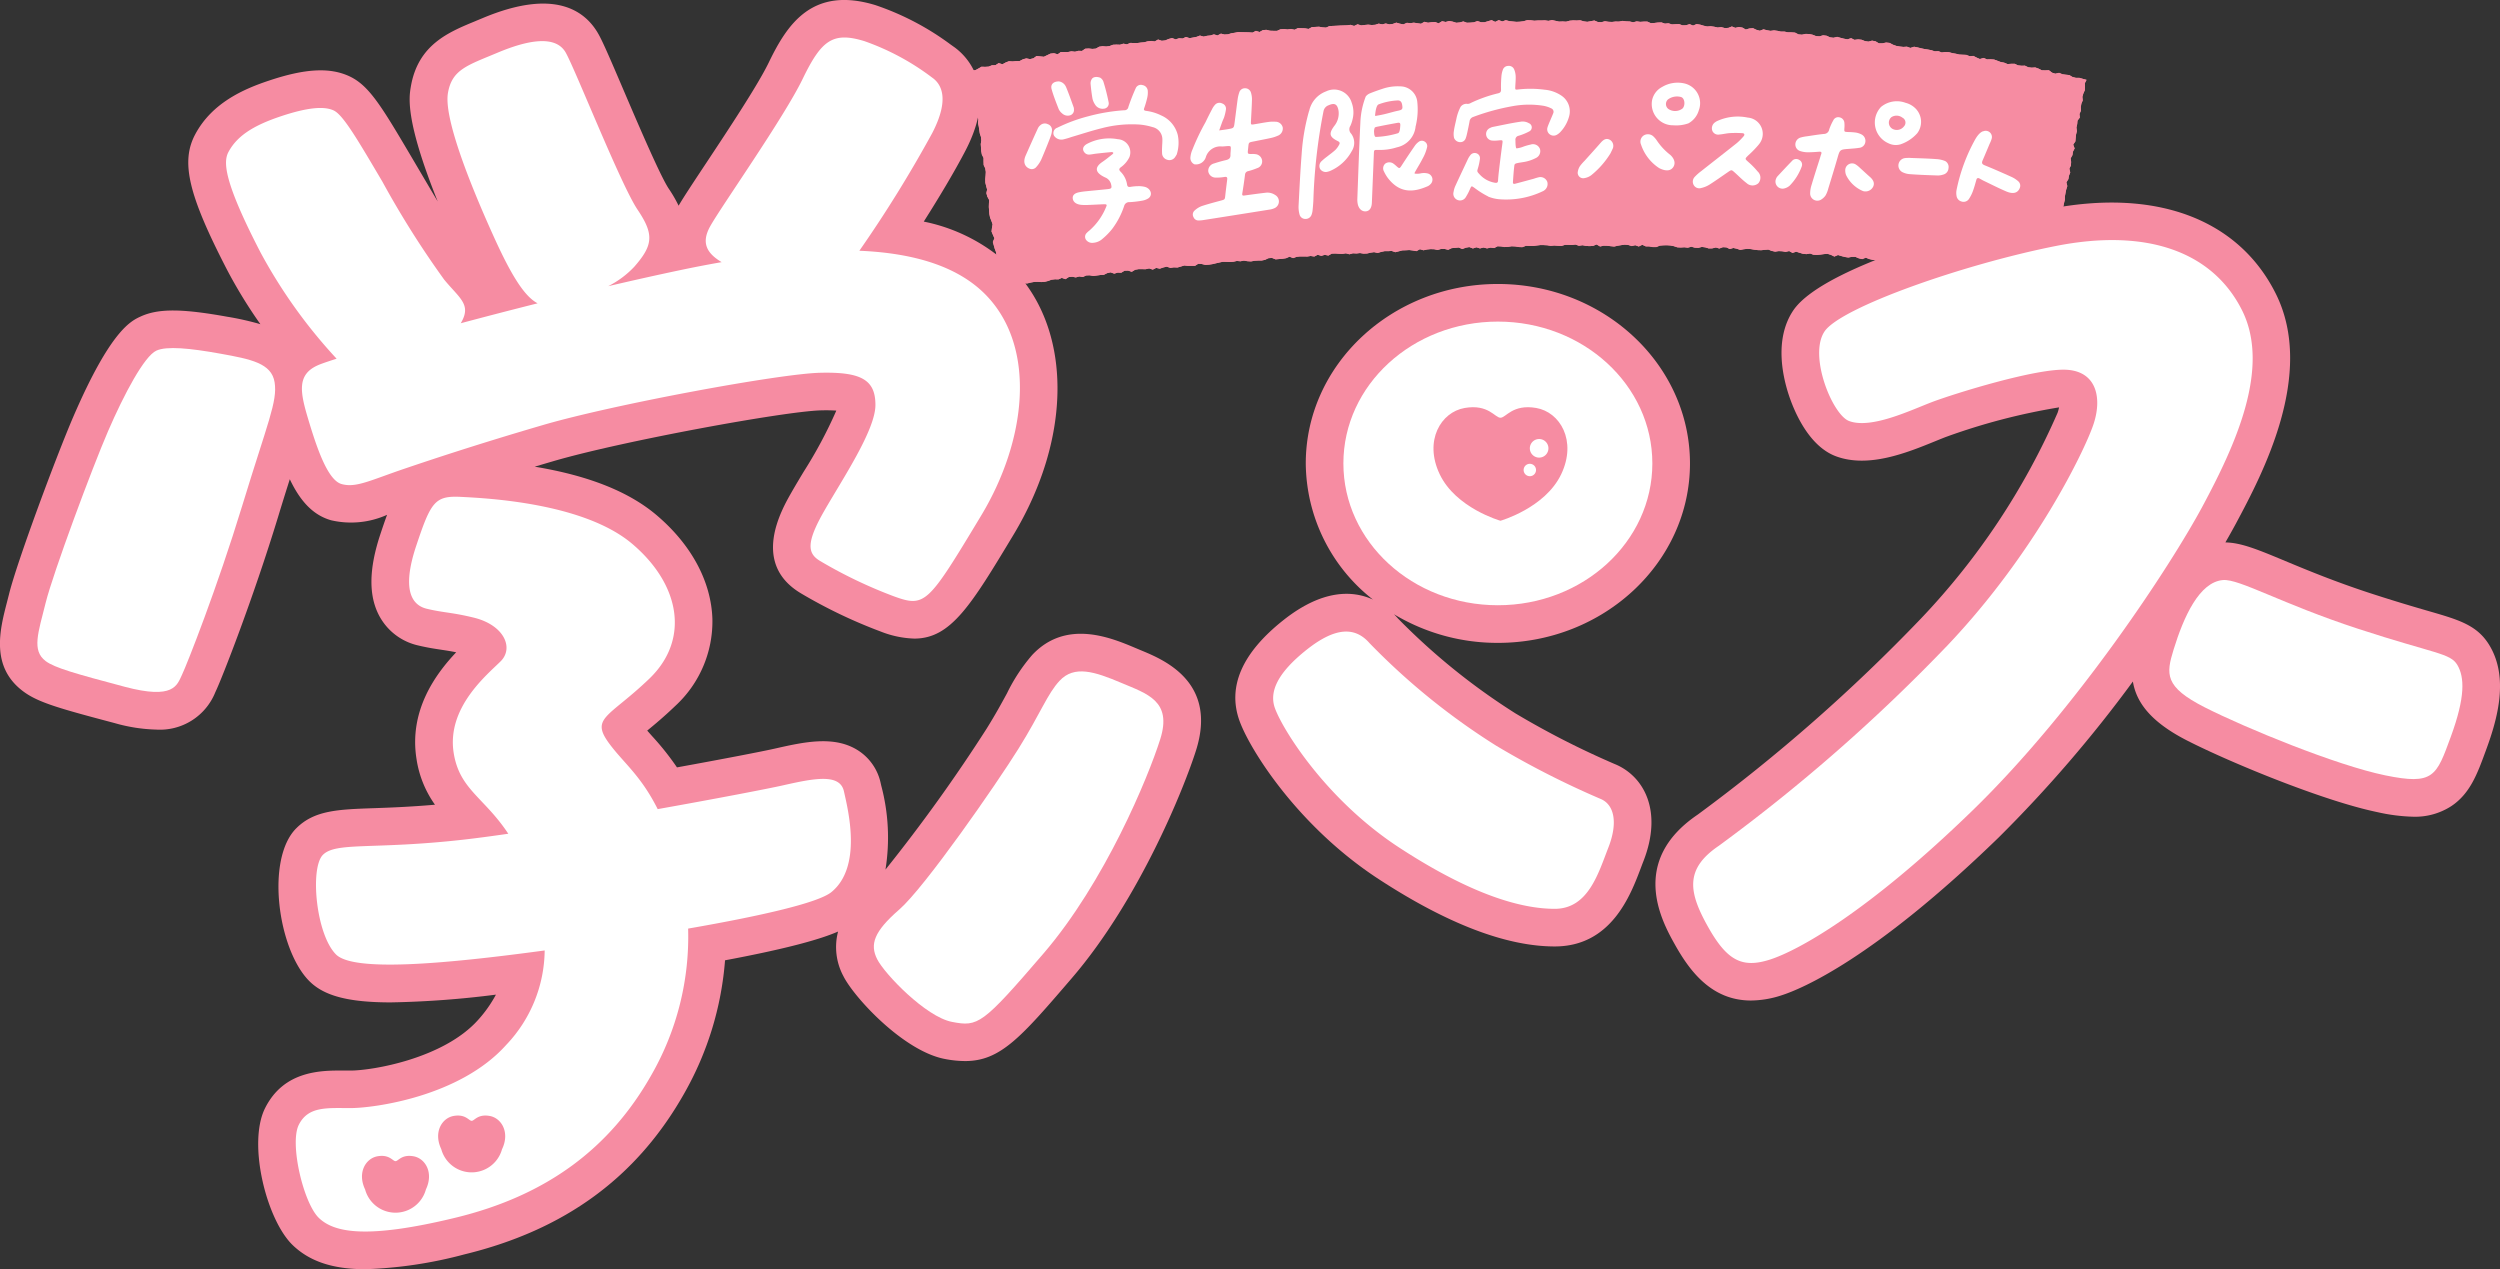
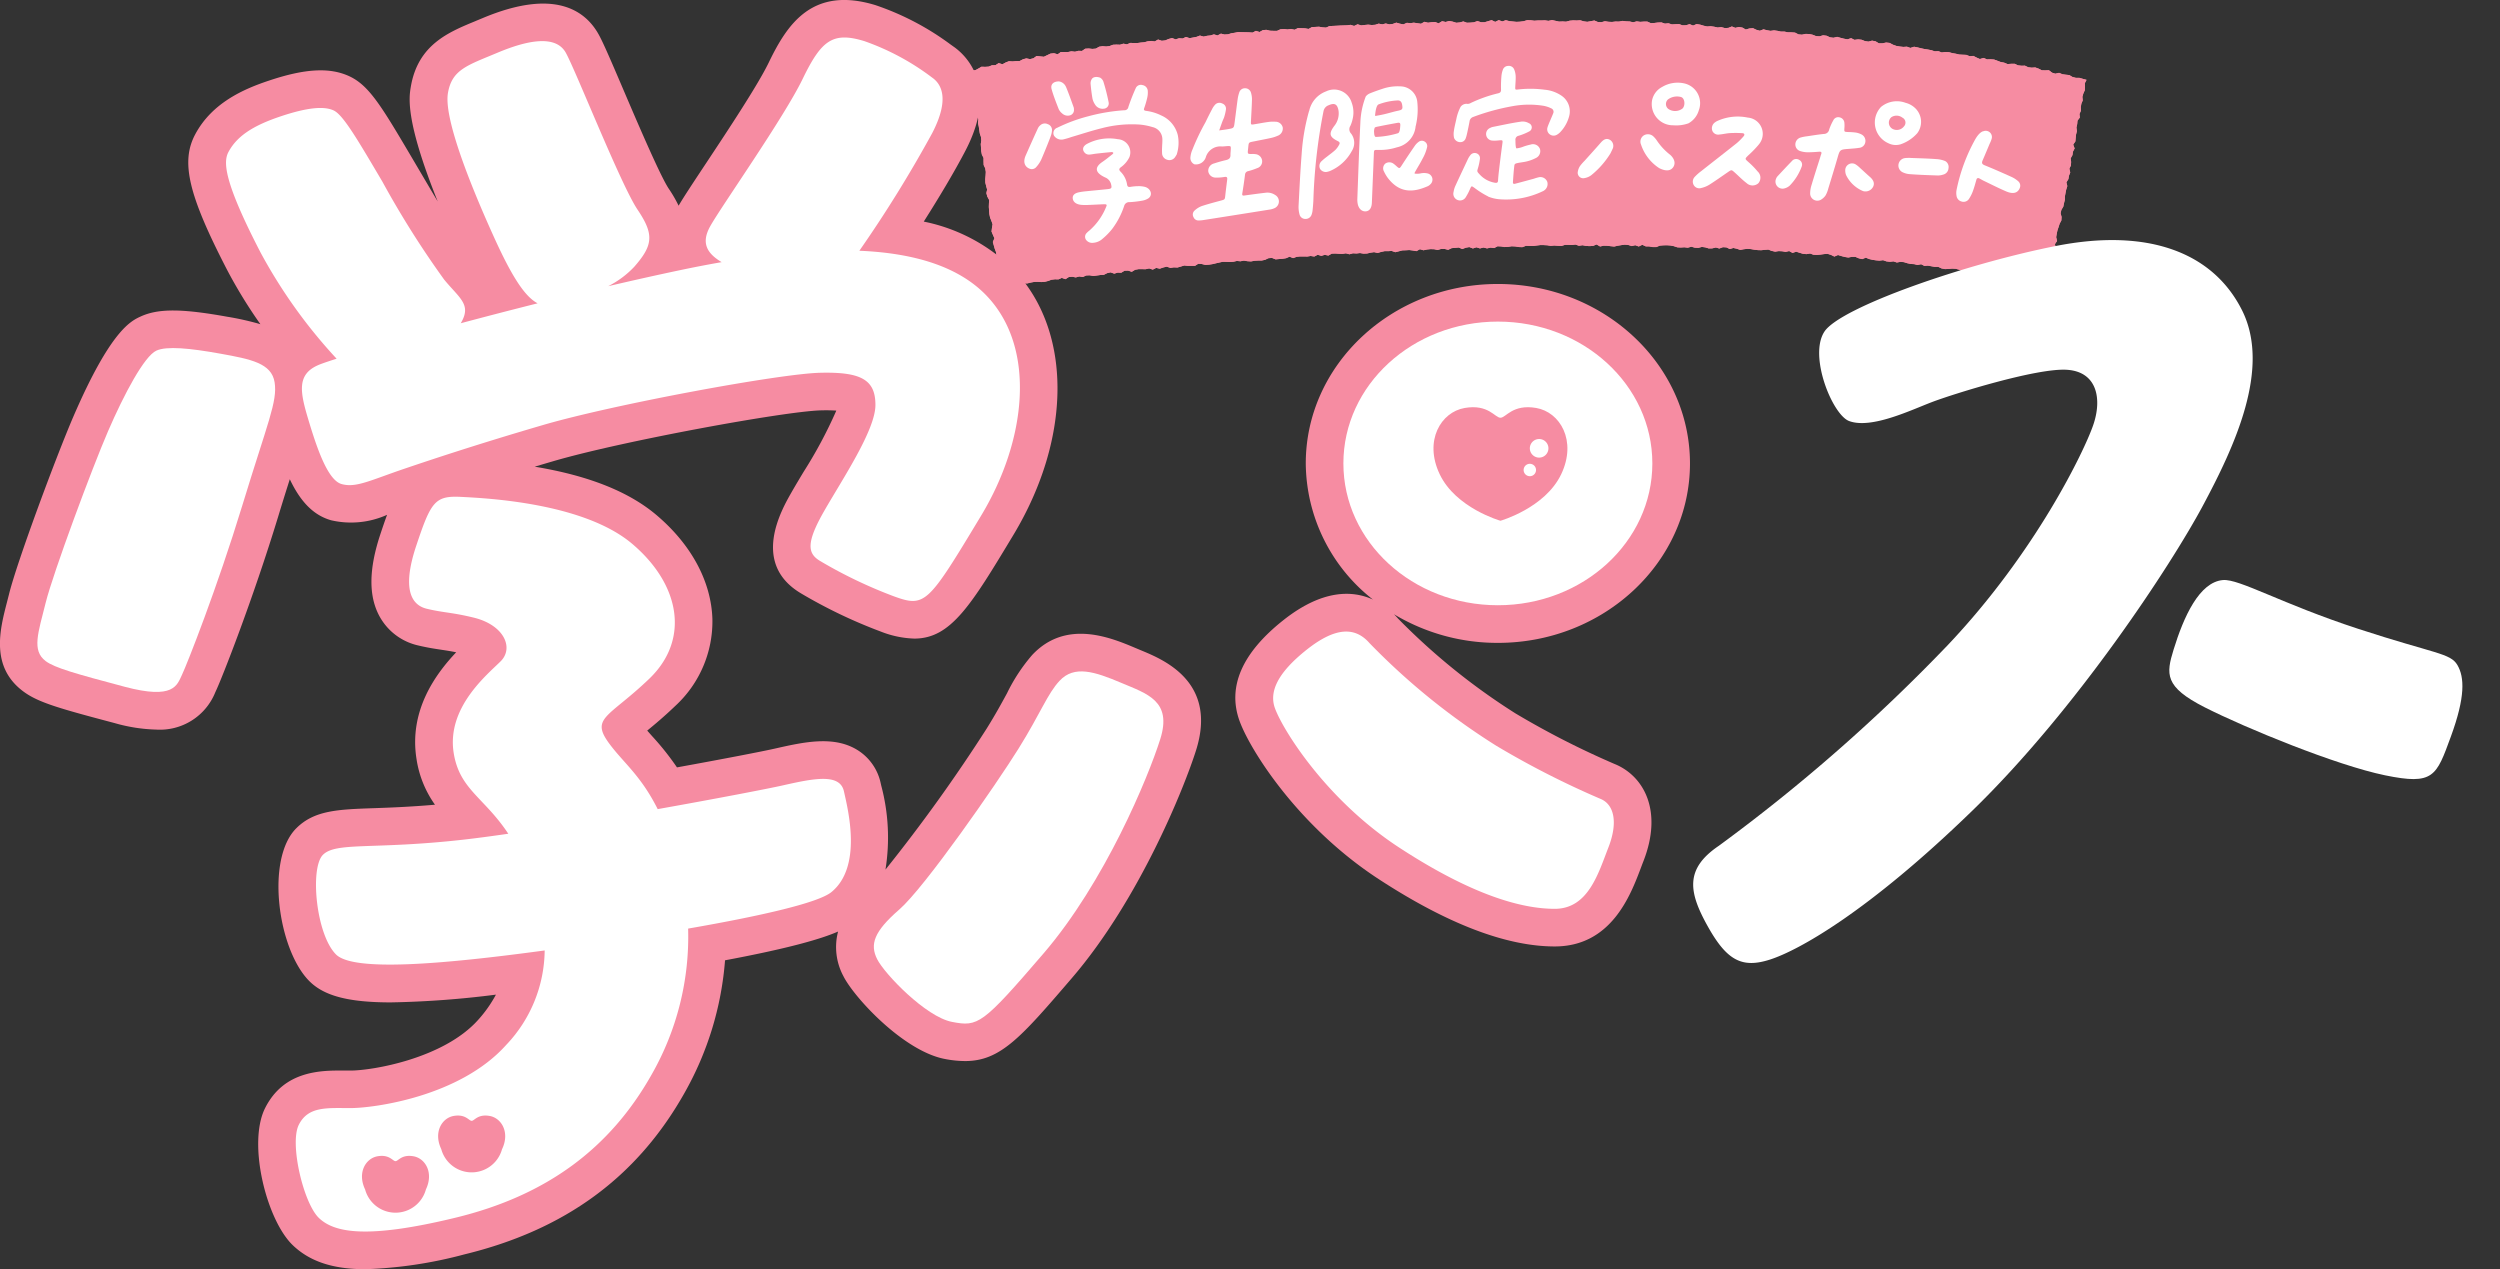
<svg xmlns="http://www.w3.org/2000/svg" width="236.391" height="120" viewBox="0 0 236.391 120">
  <rect x="0" y="0" width="236.391" height="120" fill="#333333" stroke="none" />
  <g transform="translate(-619.576 -55.34)">
    <g transform="translate(711.507 57.259)">
      <path d="M924.434,65.137l-.157.306.011.337-.016.333-.138.31-.094.318.035.341-.131.31-.051.325.013.336-.14.308.032.339-.218.294-.029.329-.073.32.044.342-.078.32-.036.328-.03.329-.206.3.136.361-.16.307-.046.327-.17.3.047.344-.023.33-.147.308.085.351-.121.313-.056.325-.188.3.088.353-.1.318-.068.323-.057.325-.008.334-.081.321-.065.324-.18.3-.076.323.092.353-.02.332-.161.3-.1.317-.107.315-.07.323-.053.328.085.352-.2.3.071.349-.025.334-.124.314.011.339-.225.3-.017.335.019.341-.186.3v.339l-.128.316-.036.334.1.388-.408-.087-.335,0-.3-.184-.313-.111-.332-.018h-.335l-.3-.17-.345.046-.31-.14-.324-.067-.337,0-.324-.069-.314-.123-.346.056-.322-.079-.3-.194-.335,0h-.335l-.318-.1-.331-.022-.324-.068-.329-.038h-.334l-.314-.135-.345.071-.314-.138L912.065,83l-.332-.018-.338.031-.336.019-.325-.063-.313-.148-.333,0-.323-.058-.323-.061-.335.028-.31-.16-.34.073-.321-.081-.329-.019-.323-.07-.32-.1-.328-.027-.338.061-.319-.108-.336.041-.327-.039-.319-.113-.336.043-.328-.028-.326-.048-.324-.075-.318-.13-.346.138-.323-.079-.318-.137-.332,0-.337.065-.327-.052-.324-.085-.323-.1-.345.147-.318-.159-.323-.1-.334.024-.335.046-.335.033-.33-.018-.323-.117-.336.06-.329-.03-.325-.1-.325-.1-.34.115-.32-.176-.337.079-.327-.059-.331-.015-.334.053-.326-.073-.323-.126-.332.026-.333.037-.33-.011-.329-.039-.327-.058-.33-.021-.333.036-.334.065-.325-.113-.327-.072-.336.1-.324-.155-.33-.018-.337.126-.327-.1-.335.085-.332.008-.328-.1-.33-.045-.335.09-.331-.018-.329-.092-.334.094-.331-.039-.332.022-.332-.018-.329-.111-.33-.063-.332-.022-.331.009-.331.028-.334.138-.331,0-.331-.062-.331-.006-.329-.151-.334.164-.33-.123-.333.082-.331-.106-.332-.03-.333.047-.333.056-.333.078-.333-.036-.333-.038-.333-.009-.333.077-.332-.195-.332.142-.332.017-.333-.016-.333-.068-.333.053-.334-.118-.333.045-.334-.012h-.334l-.332.106-.334-.021-.334-.026-.334.035-.336-.057-.335-.018-.335,0-.335.042-.336.045-.338-.008-.335-.011-.331.129-.335-.013-.336-.054-.335-.018-.333.053-.334.021-.336-.057-.335-.018-.329.17-.336-.043-.332.076-.337-.086-.331.088-.338-.109-.331.112-.339-.132-.333.059-.33.128-.34-.147-.333.034-.333.027-.328.158-.337-.082-.334,0-.33.1-.337-.074-.335-.009-.333.036-.331.073-.339-.1-.326.182-.337-.06-.336-.044-.334.021-.334.011-.33.088-.33.084-.34-.12-.333.021h-.334l-.331.071-.33.1-.338-.077-.331.048-.33.079-.334.014-.337-.056-.332.041-.335-.018-.328.094-.34-.091-.331.054-.335-.012-.335-.025-.334.012-.323.184-.339-.072-.328.1-.341-.106-.323.169-.337-.053-.331.052-.335-.009-.334,0-.332.035-.326.124-.343-.135L848.75,82l-.33.053-.332.027-.332.03-.344-.137L847.08,82l-.323.153-.329.07-.334,0-.333.019-.329.063-.335-.02-.338-.058-.329.064-.336-.032-.328.076-.332.023-.335-.012-.335-.008-.328.069-.327.075-.327.079-.33.05-.332.022-.341-.082-.336-.025-.316.2-.334,0-.333,0-.337-.038-.325.1-.325.093-.335-.015-.331.05-.346-.118-.329.079-.325.114-.343-.074-.32.162-.346-.114-.328.077-.336-.007H834.8l-.329.06-.316.191-.347-.114-.334.011-.315.19-.336-.011-.324.1-.348-.125-.326.077-.317.159-.332.019-.329.046-.329.045-.341-.065-.332.015-.317.147-.34-.054-.322.091-.341-.064-.329.032-.308.2-.347-.123-.315.14-.333-.008-.327.041-.317.118-.323.079-.329.025-.336-.023-.333.01-.325.059-.321.081-.333,0-.331.016-.325.056-.311.145-.322.064-.349-.123-.306.179-.307.015v-.328l-.15-.316-.028-.332-.027-.332-.026-.333-.1-.324.1-.349-.175-.313.078-.346-.046-.329-.121-.319-.092-.323-.09-.323.15-.354-.14-.316-.133-.317.04-.34.061-.343-.111-.321-.129-.319-.065-.328-.027-.334-.025-.334.01-.338.017-.338-.172-.313-.085-.325.068-.344-.09-.324-.078-.326-.006-.335.031-.341.019-.34-.052-.33-.149-.317-.011-.335v-.337l-.16-.316-.059-.329-.023-.335-.022-.335.053-.344-.036-.332-.107-.321-.05-.329-.05-.329-.069-.328.033-.342-.084-.326.056-.344-.066-.329-.122-.323-.084-.327-.041-.333.093-.351-.149-.319V65.9l-.064-.329-.122-.323.112-.354-.048-.335-.065-.314.279-.018.3-.155.3-.175.342.012.333-.022.311-.126.336-.012.3-.194.36.108.3-.165.314-.123.343.023.332-.033.336-.008.308-.162.322-.087.35.071.323-.081.3-.218.344.041.342.036.311-.15.312-.148.331-.038.352.1.3-.213.335,0,.336,0,.325-.068.342.039.323-.086.337.011.306-.21.332-.02.341.04.331-.029.311-.179.328-.05.336.03.326-.043.317-.122.331-.015.334.011.32-.1.341.066.316-.139.334.013.333,0,.327-.044.329-.03.323-.088.329-.036.338.047.313-.182.346.121.329-.036.319-.135.324-.088.345.125.322-.107.335.025.318-.147.344.115.327-.061.327-.062.322-.124.342.1.326-.076.33-.035.324-.1.342.1.318-.172.34.085.331-.02.325-.1.329-.05.328-.066.335.014.334.007.334.008.335.025.321-.165.341.111.32-.183.331-.026.34.085.334.011.333,0,.323-.147.332-.027.334.044.329-.049.336.078.322-.161.333.013.333.012.335.059.322-.177.332-.015.331-.019.335.06.334.024.325-.146.332-.014.332-.015.332-.019.332-.012.332-.011.331-.045.338.106.326-.158.338.106.331-.04.332-.032.335.036.333-.023.329-.109.336.071.33-.085.337.084.332-.042.329-.122.337.1.335.064.328-.147.334.031.331-.044.335.053.335.049.328-.185.336.087.332-.049.333-.019.337.126.329-.2.336.072.332-.095.336.064.337.106.334-.032.333-.094.336.123.333-.012.334-.029.332-.119.337.113h.335l.334-.1.334-.1.338.166.333-.165.337.122.334-.115.337.087.337.035.337.034.336-.017.337-.044.338-.1.34.011.334.042.334-.024h.334l.334-.012.334.049.334-.076.334.073.333.074.334-.014.333.021.335-.092.334-.032.334.013.334-.021.333.1.333.046.335-.062.335-.063.331.141.333.019.336-.092.332.053.334.016.335-.04.334.006.336-.068.333.044.334.013.331.077.337-.088.332.047.335-.024.334,0,.328.147.335-.018.336-.041.335-.012.329.116.335-.033.328.108.335-.021.335-.015.327.123.335-.008.34-.106.326.137.342-.145.331.057.329.1.329.074.336-.025.331.047.329.075.337-.037.328.086.335-.012.344-.136.325.13.341-.084.33.06.32.182.343-.1.336-.029.322.155.327.091.346-.135.328.085.329.06.339-.046.33.044.328.074.335,0,.328.069h.335l.332.025.318.165.331.032.342-.076.334.01.328.068.322.127.332.027.346-.1.33.042.319.149.33.044.345-.088.324.093.325.083.328.06.349-.112.316.16.341-.046.331.036.319.128.329.05.347-.094.327.066.311.188.338,0,.347-.074.333.035.315.17.321.115.33.056.332.038.34-.023.32.119.354-.114.328.064.325.082.327.071.33.049.328.063.321.106.34-.015.318.124.345-.048.334.02.323.089.328.057.325.076.335.018.335.015.316.127.343-.031.31.158.313.138.356-.106.312.14.339-.011.333.024.315.118.315.118.325.061.312.132.341-.023.337-.005.308.147.328.04.338-.007.306.149.328.041.341-.021.314.112.3.159.336.006.342-.013.29.228.316.1.355-.083.308.132.328.046.33.033.3.179.317.083h.337l.317.093Z" transform="translate(-819.071 -59.505)" fill="#f68ca2" />
      <path d="M924.434,65.137l-.157.306.011.337-.016.333-.138.31-.094.318.035.341-.131.31-.051.325.013.336-.14.308.032.339-.218.294-.029.329-.073.32.044.342-.078.32-.036.328-.03.329-.206.3.136.361-.16.307-.046.327-.17.3.047.344-.023.33-.147.308.085.351-.121.313-.056.325-.188.3.088.353-.1.318-.068.323-.057.325-.008.334-.081.321-.065.324-.18.3-.076.323.092.353-.02.332-.161.3-.1.317-.107.315-.07.323-.053.328.085.352-.2.3.071.349-.025.334-.124.314.011.339-.225.3-.017.335.019.341-.186.3v.339l-.128.316-.036.334.1.388-.408-.087-.335,0-.3-.184-.313-.111-.332-.018h-.335l-.3-.17-.345.046-.31-.14-.324-.067-.337,0-.324-.069-.314-.123-.346.056-.322-.079-.3-.194-.335,0h-.335l-.318-.1-.331-.022-.324-.068-.329-.038h-.334l-.314-.135-.345.071-.314-.138L912.065,83l-.332-.018-.338.031-.336.019-.325-.063-.313-.148-.333,0-.323-.058-.323-.061-.335.028-.31-.16-.34.073-.321-.081-.329-.019-.323-.07-.32-.1-.328-.027-.338.061-.319-.108-.336.041-.327-.039-.319-.113-.336.043-.328-.028-.326-.048-.324-.075-.318-.13-.346.138-.323-.079-.318-.137-.332,0-.337.065-.327-.052-.324-.085-.323-.1-.345.147-.318-.159-.323-.1-.334.024-.335.046-.335.033-.33-.018-.323-.117-.336.06-.329-.03-.325-.1-.325-.1-.34.115-.32-.176-.337.079-.327-.059-.331-.015-.334.053-.326-.073-.323-.126-.332.026-.333.037-.33-.011-.329-.039-.327-.058-.33-.021-.333.036-.334.065-.325-.113-.327-.072-.336.1-.324-.155-.33-.018-.337.126-.327-.1-.335.085-.332.008-.328-.1-.33-.045-.335.09-.331-.018-.329-.092-.334.094-.331-.039-.332.022-.332-.018-.329-.111-.33-.063-.332-.022-.331.009-.331.028-.334.138-.331,0-.331-.062-.331-.006-.329-.151-.334.164-.33-.123-.333.082-.331-.106-.332-.03-.333.047-.333.056-.333.078-.333-.036-.333-.038-.333-.009-.333.077-.332-.195-.332.142-.332.017-.333-.016-.333-.068-.333.053-.334-.118-.333.045-.334-.012h-.334l-.332.106-.334-.021-.334-.026-.334.035-.336-.057-.335-.018-.335,0-.335.042-.336.045-.338-.008-.335-.011-.331.129-.335-.013-.336-.054-.335-.018-.333.053-.334.021-.336-.057-.335-.018-.329.17-.336-.043-.332.076-.337-.086-.331.088-.338-.109-.331.112-.339-.132-.333.059-.33.128-.34-.147-.333.034-.333.027-.328.158-.337-.082-.334,0-.33.1-.337-.074-.335-.009-.333.036-.331.073-.339-.1-.326.182-.337-.06-.336-.044-.334.021-.334.011-.33.088-.33.084-.34-.12-.333.021h-.334l-.331.071-.33.1-.338-.077-.331.048-.33.079-.334.014-.337-.056-.332.041-.335-.018-.328.094-.34-.091-.331.054-.335-.012-.335-.025-.334.012-.323.184-.339-.072-.328.1-.341-.106-.323.169-.337-.053-.331.052-.335-.009-.334,0-.332.035-.326.124-.343-.135L848.75,82l-.33.053-.332.027-.332.03-.344-.137L847.08,82l-.323.153-.329.07-.334,0-.333.019-.329.063-.335-.02-.338-.058-.329.064-.336-.032-.328.076-.332.023-.335-.012-.335-.008-.328.069-.327.075-.327.079-.33.05-.332.022-.341-.082-.336-.025-.316.2-.334,0-.333,0-.337-.038-.325.1-.325.093-.335-.015-.331.05-.346-.118-.329.079-.325.114-.343-.074-.32.162-.346-.114-.328.077-.336-.007H834.8l-.329.06-.316.191-.347-.114-.334.011-.315.19-.336-.011-.324.1-.348-.125-.326.077-.317.159-.332.019-.329.046-.329.045-.341-.065-.332.015-.317.147-.34-.054-.322.091-.341-.064-.329.032-.308.2-.347-.123-.315.14-.333-.008-.327.041-.317.118-.323.079-.329.025-.336-.023-.333.01-.325.059-.321.081-.333,0-.331.016-.325.056-.311.145-.322.064-.349-.123-.306.179-.307.015v-.328l-.15-.316-.028-.332-.027-.332-.026-.333-.1-.324.1-.349-.175-.313.078-.346-.046-.329-.121-.319-.092-.323-.09-.323.15-.354-.14-.316-.133-.317.04-.34.061-.343-.111-.321-.129-.319-.065-.328-.027-.334-.025-.334.01-.338.017-.338-.172-.313-.085-.325.068-.344-.09-.324-.078-.326-.006-.335.031-.341.019-.34-.052-.33-.149-.317-.011-.335v-.337l-.16-.316-.059-.329-.023-.335-.022-.335.053-.344-.036-.332-.107-.321-.05-.329-.05-.329-.069-.328.033-.342-.084-.326.056-.344-.066-.329-.122-.323-.084-.327-.041-.333.093-.351-.149-.319V65.9l-.064-.329-.122-.323.112-.354-.048-.335-.065-.314.279-.018.3-.155.3-.175.342.012.333-.022.311-.126.336-.012.3-.194.36.108.3-.165.314-.123.343.023.332-.033.336-.008.308-.162.322-.087.35.071.323-.081.3-.218.344.041.342.036.311-.15.312-.148.331-.038.352.1.3-.213.335,0,.336,0,.325-.068.342.039.323-.086.337.011.306-.21.332-.02.341.04.331-.029.311-.179.328-.05.336.03.326-.043.317-.122.331-.015.334.011.32-.1.341.066.316-.139.334.013.333,0,.327-.044.329-.03.323-.088.329-.036.338.047.313-.182.346.121.329-.036.319-.135.324-.088.345.125.322-.107.335.025.318-.147.344.115.327-.061.327-.062.322-.124.342.1.326-.076.33-.035.324-.1.342.1.318-.172.34.085.331-.02.325-.1.329-.05.328-.066.335.014.334.007.334.008.335.025.321-.165.341.111.32-.183.331-.026.34.085.334.011.333,0,.323-.147.332-.027.334.044.329-.049.336.078.322-.161.333.013.333.012.335.059.322-.177.332-.015.331-.019.335.06.334.024.325-.146.332-.014.332-.015.332-.019.332-.012.332-.011.331-.045.338.106.326-.158.338.106.331-.04.332-.032.335.036.333-.023.329-.109.336.071.33-.085.337.084.332-.042.329-.122.337.1.335.064.328-.147.334.031.331-.044.335.053.335.049.328-.185.336.087.332-.049.333-.019.337.126.329-.2.336.072.332-.095.336.064.337.106.334-.032.333-.094.336.123.333-.012.334-.029.332-.119.337.113h.335l.334-.1.334-.1.338.166.333-.165.337.122.334-.115.337.087.337.035.337.034.336-.017.337-.044.338-.1.34.011.334.042.334-.024h.334l.334-.012.334.049.334-.076.334.073.333.074.334-.014.333.021.335-.092.334-.032.334.013.334-.021.333.1.333.046.335-.062.335-.063.331.141.333.019.336-.092.332.053.334.016.335-.04.334.006.336-.068.333.044.334.013.331.077.337-.088.332.047.335-.024.334,0,.328.147.335-.018.336-.041.335-.012.329.116.335-.033.328.108.335-.021.335-.015.327.123.335-.008.34-.106.326.137.342-.145.331.057.329.1.329.074.336-.025.331.047.329.075.337-.037.328.086.335-.012.344-.136.325.13.341-.084.33.06.32.182.343-.1.336-.029.322.155.327.091.346-.135.328.085.329.06.339-.046.33.044.328.074.335,0,.328.069h.335l.332.025.318.165.331.032.342-.076.334.01.328.068.322.127.332.027.346-.1.33.042.319.149.33.044.345-.088.324.093.325.083.328.06.349-.112.316.16.341-.046.331.036.319.128.329.05.347-.094.327.066.311.188.338,0,.347-.074.333.035.315.17.321.115.33.056.332.038.34-.023.32.119.354-.114.328.064.325.082.327.071.33.049.328.063.321.106.34-.015.318.124.345-.048.334.02.323.089.328.057.325.076.335.018.335.015.316.127.343-.031.31.158.313.138.356-.106.312.14.339-.011.333.024.315.118.315.118.325.061.312.132.341-.023.337-.005.308.147.328.04.338-.007.306.149.328.041.341-.021.314.112.3.159.336.006.342-.013.29.228.316.1.355-.083.308.132.328.046.33.033.3.179.317.083h.337l.317.093Z" transform="translate(-819.071 -59.505)" fill="#f68ca2" />
      <rect width="105.363" height="25.239" transform="translate(0)" fill="none" />
      <path d="M864.038,79.211a21.036,21.036,0,0,1,1.216-2.542q.3-.628.627-1.247a1.8,1.8,0,0,1,.281-.412.559.559,0,0,1,.668-.122.524.524,0,0,1,.361.567,4.654,4.654,0,0,1-.16.7c-.041.142-.116.275-.168.414-.107.289-.209.581-.313.871.293-.042.587-.075.878-.128.513-.094.514-.1.584-.638.1-.739.186-1.478.289-2.217a3.484,3.484,0,0,1,.143-.595.557.557,0,0,1,.541-.411.58.58,0,0,1,.579.44,2.19,2.19,0,0,1,.086.66c-.018.67-.06,1.338-.093,2.008-.017.348-.016.351.313.3.441-.071.88-.157,1.322-.218a3.081,3.081,0,0,1,.667-.024.7.7,0,0,1,.7.536.729.729,0,0,1-.482.793,3.192,3.192,0,0,1-.635.207c-.49.109-.985.2-1.478.3-.709.145-.6.053-.685.774-.05.447-.045.447.393.44a1.461,1.461,0,0,1,.277.014.7.7,0,0,1,.658.585.665.665,0,0,1-.468.741,6.222,6.222,0,0,1-.846.282.365.365,0,0,0-.3.342c-.074.591-.162,1.182-.258,1.77-.033.2.052.213.21.191.663-.091,1.326-.183,1.991-.26a1.308,1.308,0,0,1,.906.21.7.7,0,0,1-.08,1.258,1.742,1.742,0,0,1-.482.13q-3.087.494-6.175.978a3.247,3.247,0,0,1-.5.047.5.5,0,0,1-.483-.318.5.5,0,0,1,.1-.619,2.073,2.073,0,0,1,.652-.415c.6-.2,1.211-.36,1.822-.525.394-.107.39-.1.433-.5.054-.5.119-1,.18-1.5.023-.188-.031-.273-.248-.24a4.245,4.245,0,0,1-.832.062.7.7,0,0,1-.711-.59.714.714,0,0,1,.547-.747c.371-.124.749-.229,1.129-.318.269-.063.431-.177.424-.482-.006-.288.077-.739,0-.805-.1-.088-.382-.013-.8,0a1.435,1.435,0,0,0-1.521.978.976.976,0,0,1-1.094.707.662.662,0,0,1-.375-.633,2.311,2.311,0,0,1,.215-.806" transform="translate(-843.2 -67.026)" fill="#fff" />
      <path d="M921.082,87.349a8.118,8.118,0,0,1-1.283-.806c-.294-.2-.278-.215-.435.127a5.207,5.207,0,0,1-.379.729.633.633,0,0,1-1.166-.473,2.169,2.169,0,0,1,.155-.542c.394-.859.8-1.712,1.2-2.565a1.9,1.9,0,0,1,.217-.349.511.511,0,0,1,.589-.2.481.481,0,0,1,.331.525,5.154,5.154,0,0,1-.192.9c-.089.3-.089.3.171.581a2.5,2.5,0,0,0,1.362.765c.238.053.359.032.372-.191.016-.274.042-.547.074-.82.1-.868.208-1.737.325-2.6.057-.419.071-.414-.37-.376a2.924,2.924,0,0,1-.564.016.623.623,0,0,1-.206-1.2.911.911,0,0,1,.24-.091c.874-.171,1.744-.369,2.625-.494a1.145,1.145,0,0,1,.792.141.423.423,0,0,1,.038.774,5.529,5.529,0,0,1-1,.412.376.376,0,0,0-.308.439c0,.306.016.725.1.755a2.538,2.538,0,0,0,.694-.181,6.18,6.18,0,0,1,.644-.18.7.7,0,0,1,.883.429.718.718,0,0,1-.41.853,3.75,3.75,0,0,1-.815.305c-.314.081-.644.1-.96.176-.126.03-.221.076-.237.2-.069.527-.1,1.059-.137,1.589-.014.2.124.175.242.144.581-.152,1.16-.309,1.738-.467a4.339,4.339,0,0,1,.493-.143.693.693,0,0,1,.778.45.739.739,0,0,1-.307.809.486.486,0,0,1-.088.053,8.028,8.028,0,0,1-4.2.769,3.64,3.64,0,0,1-1.019-.257" transform="translate(-872.305 -70.695)" fill="#fff" />
      <path d="M927.271,73.334a.349.349,0,0,0-.2-.465,2.643,2.643,0,0,0-.78-.247,8.6,8.6,0,0,0-2.815.034,21.024,21.024,0,0,0-3.768,1.027.509.509,0,0,0-.355.447c-.075.388-.152.775-.241,1.159a2.77,2.77,0,0,1-.132.449.524.524,0,0,1-.495.331.627.627,0,0,1-.593-.4,1.688,1.688,0,0,1-.017-.653c.051-.39.156-.772.237-1.158a4.379,4.379,0,0,1,.4-1.132.684.684,0,0,1,.675-.272.61.61,0,0,0,.289-.092,12.938,12.938,0,0,1,2.568-.908c.223-.053.3-.138.288-.382a10.958,10.958,0,0,1,.043-1.283,2.173,2.173,0,0,1,.125-.548.534.534,0,0,1,.5-.382.545.545,0,0,1,.58.341,1.912,1.912,0,0,1,.138.646c.012.324-.023.651-.037.976-.013.286-.012.3.27.266a10.236,10.236,0,0,1,2.513.023,3.356,3.356,0,0,1,1.583.561,1.788,1.788,0,0,1,.7,2.042,3.446,3.446,0,0,1-.783,1.374,1.362,1.362,0,0,1-.316.26.608.608,0,0,1-.682,0,.591.591,0,0,1-.236-.683c.067-.247.468-1.123.54-1.334" transform="translate(-872.332 -64.546)" fill="#fff" />
      <path d="M973.17,81.895a10.13,10.13,0,0,1-.969,1c-.369.362-.363.341,0,.667a7.452,7.452,0,0,1,.855.875.8.8,0,0,1,.074,1.115.822.822,0,0,1-1.123-.019c-.4-.3-.748-.668-1.122-1-.3-.27-.3-.262-.645-.024-.581.4-1.158.812-1.755,1.19a2.552,2.552,0,0,1-.771.309.6.6,0,0,1-.685-.26.649.649,0,0,1,.07-.781,4.565,4.565,0,0,1,.622-.556c1.125-.888,2.257-1.766,3.378-2.659a5.625,5.625,0,0,0,.628-.632c.142-.157.082-.293-.116-.3a10.072,10.072,0,0,0-1.168-.006c-.334.02-.662.108-1,.133a.593.593,0,0,1-.676-.377.685.685,0,0,1,.279-.784,1.1,1.1,0,0,1,.242-.138,4.665,4.665,0,0,1,2.844-.3,1.54,1.54,0,0,1,1.033,2.547" transform="translate(-898.795 -70.147)" fill="#fff" />
      <path d="M990.813,86.793a1.35,1.35,0,0,1-.357.348.681.681,0,0,1-1.094-.536,2.69,2.69,0,0,1,.136-.819c.254-.857.529-1.706.8-2.559.034-.107.059-.216.1-.32.075-.19.035-.274-.187-.257-.37.028-.743.056-1.114.052a2.29,2.29,0,0,1-.655-.107.652.652,0,0,1-.479-.621.684.684,0,0,1,.5-.666,3.76,3.76,0,0,1,.6-.117c.534-.079,1.068-.168,1.6-.221a.506.506,0,0,0,.5-.422,4.909,4.909,0,0,1,.387-.861.512.512,0,0,1,.609-.283.569.569,0,0,1,.442.518,2.894,2.894,0,0,1,0,.5c-.021.35-.024.348.344.366a6.738,6.738,0,0,1,.723.049,1.743,1.743,0,0,1,.526.168.683.683,0,0,1,.386.737.637.637,0,0,1-.567.539c-.33.053-.666.074-1,.1-.849.065-.839.065-1.079.9-.273.947-.562,1.891-.852,2.833a2.576,2.576,0,0,1-.27.682" transform="translate(-910.132 -70.223)" fill="#fff" />
      <path d="M1023.538,82.24a.589.589,0,0,1,.816.647,2.473,2.473,0,0,1-.2.519c-.223.532-.443,1.064-.674,1.593-.1.238-.055.35.2.454.861.349,1.712.725,2.559,1.108a2.506,2.506,0,0,1,.6.392.554.554,0,0,1,.153.66c-.1.252-.393.695-1.3.3-.716-.308-1.411-.663-2.113-1-.134-.065-.26-.144-.392-.213s-.244-.05-.293.121c-.1.358-.2.72-.326,1.068a3.6,3.6,0,0,1-.373.742.608.608,0,0,1-.691.25.644.644,0,0,1-.488-.554,1.485,1.485,0,0,1,.006-.553,16.608,16.608,0,0,1,1.777-4.8c.095-.159.372-.623.732-.741" transform="translate(-927.946 -71.742)" fill="#fff" />
      <path d="M898.882,74.012a.961.961,0,0,1,.416-.306c.38-.155.768-.291,1.159-.419a4.429,4.429,0,0,1,1.67-.235,1.627,1.627,0,0,1,1.633,1.487,6.672,6.672,0,0,1-.136,2.2c-.006.034-.022.066-.025.1a2.239,2.239,0,0,1-1.762,1.976,5.3,5.3,0,0,1-1.772.248c-.4-.01-.4-.005-.414.372q-.094,2.312-.188,4.623c-.019.481-.215.772-.552.811-.38.044-.7-.241-.789-.72a2.113,2.113,0,0,1-.033-.46c.09-2.415.168-4.831.288-7.245a7.577,7.577,0,0,1,.506-2.431m.9,1.61c-.032.29-.037.234.258.183.821-.14,1.285-.322,1.883-.447.424-.088.474-.156.4-.573-.044-.247-.158-.435-.482-.4a5.748,5.748,0,0,0-1.755.376c-.195.088-.28.637-.3.857m2.346,1.347c.024-.308.082-.524-.243-.465-.615.111-1.152.21-1.718.326-.143.029-.4.068-.437.132a.982.982,0,0,0-.057.494c.007.235.07.384.17.381a8.383,8.383,0,0,0,2.07-.347c.155-.042.2-.334.215-.521" transform="translate(-861.675 -66.805)" fill="#fff" />
      <path d="M887.041,75.759a2.53,2.53,0,0,1,1.6-1.863,1.732,1.732,0,0,1,2.419,1.057,2.659,2.659,0,0,1,.077,1.621,2.9,2.9,0,0,1-.2.585.588.588,0,0,0,.076.733,1.444,1.444,0,0,1,.056,1.654,4.226,4.226,0,0,1-2.053,1.875.959.959,0,0,1-.2.063.64.64,0,0,1-.729-.239.608.608,0,0,1,.131-.753,5.045,5.045,0,0,1,.513-.427c.267-.214.551-.412.8-.645a2.111,2.111,0,0,0,.356-.5c.081-.14.036-.24-.129-.32-.8-.394-.877-.705-.353-1.421a1.886,1.886,0,0,0,.417-1.444c-.107-.653-.392-.768-.924-.535a.745.745,0,0,0-.5.576,51.587,51.587,0,0,0-.959,8.485c-.018.291-.041.582-.072.872a1.71,1.71,0,0,1-.088.4.594.594,0,0,1-.582.423.563.563,0,0,1-.568-.435,2.731,2.731,0,0,1-.087-.813c.086-1.646.166-3.292.294-4.934a19.428,19.428,0,0,1,.695-4.018" transform="translate(-855.184 -67.173)" fill="#fff" />
      <path d="M906.943,87.3a1.526,1.526,0,0,1,.663.006.6.6,0,0,1,.254,1.03.814.814,0,0,1-.234.172c-1.447.641-2.676.626-3.743-.718a3.357,3.357,0,0,1-.4-.658.6.6,0,0,1,.112-.753.66.66,0,0,1,.807.025,2.175,2.175,0,0,1,.2.164c.351.317.338.31.605-.106.388-.6.791-1.2,1.2-1.792a1.531,1.531,0,0,1,.36-.359.481.481,0,0,1,.579,0,.487.487,0,0,1,.2.54,3.976,3.976,0,0,1-.416,1.048c-.2.4-.439.774-.656,1.163-.048.088-.146.224-.086.26a1.576,1.576,0,0,0,.557-.022" transform="translate(-864.543 -72.825)" fill="#fff" />
      <path d="M1009.448,89.067a.708.708,0,0,1,.277-1.309,3.562,3.562,0,0,1,.612-.011c.78.029,1.561.047,2.339.105a2.6,2.6,0,0,1,.846.184.633.633,0,0,1,.321.675.657.657,0,0,1-.5.607,1.6,1.6,0,0,1-.491.084c-.891-.03-1.783-.059-2.672-.126a1.811,1.811,0,0,1-.735-.21" transform="translate(-921.53 -74.728)" fill="#fff" />
      <path d="M957.961,86.088a4.243,4.243,0,0,1-1.72-2.225.7.7,0,0,1,.281-.883.752.752,0,0,1,.921.143,2.083,2.083,0,0,1,.285.342,5.8,5.8,0,0,0,1.244,1.344.528.528,0,0,1,.044.035c.416.388.507.834.244,1.184-.244.324-.681.371-1.3.059" transform="translate(-893.001 -72.108)" fill="#fff" />
      <path d="M946.43,85.188a8.126,8.126,0,0,1-1.829,2.09,1.479,1.479,0,0,1-.653.277.518.518,0,0,1-.615-.637,1.341,1.341,0,0,1,.2-.505,4.628,4.628,0,0,1,.437-.5c.506-.566,1.019-1.126,1.518-1.7.317-.365.59-.454.907-.257a.668.668,0,0,1,.194.89c-.035.086-.079.168-.163.343" transform="translate(-886.065 -72.632)" fill="#fff" />
      <path d="M845.051,85.505a2.54,2.54,0,0,1-.812.964c-.172.135-.213.236-.025.428a2.161,2.161,0,0,1,.609,1.208c.03.19.111.255.322.223a4.43,4.43,0,0,1,.692-.065,2.352,2.352,0,0,1,.7.073c.559.178.729.778.3,1.077a1.586,1.586,0,0,1-.615.225,9.2,9.2,0,0,1-1.166.134.486.486,0,0,0-.509.365,7.565,7.565,0,0,1-1.124,2.159,6.422,6.422,0,0,1-1.049,1.047,1.47,1.47,0,0,1-.755.274.718.718,0,0,1-.672-.279.5.5,0,0,1,.067-.658,1.518,1.518,0,0,1,.214-.194,5.871,5.871,0,0,0,1.63-2.3c.081-.165.025-.222-.2-.215-.485.016-.969.047-1.454.064a5.616,5.616,0,0,1-.7-.005c-.468-.042-.761-.257-.812-.571s.138-.52.559-.614a5.821,5.821,0,0,1,.682-.1c.674-.069,1.35-.128,2.024-.2.4-.04.442-.1.356-.457a.921.921,0,0,0-.557-.65c-.962-.444-1.041-.945-.264-1.472.339-.229.649-.49.969-.741.033-.026.072-.079.055-.119-.025-.061-.129-.072-.183-.067-.478.043-.955.093-1.431.147-.212.024-.417.073-.63.087a.544.544,0,0,1-.514-.25.43.43,0,0,1,.005-.539.885.885,0,0,1,.262-.214,4.486,4.486,0,0,1,2.926-.449,1.245,1.245,0,0,1,1.1,1.68" transform="translate(-830.183 -72.577)" fill="#fff" />
      <path d="M847.406,79.3a2.492,2.492,0,0,1-.2.328.64.64,0,0,1-.743.213.65.65,0,0,1-.464-.577,5.4,5.4,0,0,1,0-.617c.007-.253.038-.5.026-.758a1.18,1.18,0,0,0-.928-1.129,5.938,5.938,0,0,0-1.234-.241,11.215,11.215,0,0,0-3.551.341c-.98.241-1.928.557-2.89.84a7.337,7.337,0,0,1-.745.22.834.834,0,0,1-.9-.352.534.534,0,0,1,.315-.749,15.114,15.114,0,0,1,2.932-1.084,17.41,17.41,0,0,1,3.387-.567.368.368,0,0,0,.4-.312,18.421,18.421,0,0,1,.7-1.783.526.526,0,0,1,.642-.284.594.594,0,0,1,.493.542,2.177,2.177,0,0,1-.052.655,8.665,8.665,0,0,1-.289.988c-.061.172,0,.226.191.253a4.464,4.464,0,0,1,1.421.431,2.743,2.743,0,0,1,1.568,1.864,3.633,3.633,0,0,1-.088,1.777" transform="translate(-828.047 -66.661)" fill="#fff" />
      <path d="M831.336,84.144a2.9,2.9,0,0,1-.482.691.548.548,0,0,1-.636.1c-.253-.1-.674-.452-.322-1.245.379-.855.758-1.711,1.151-2.562a.888.888,0,0,1,.238-.294.627.627,0,0,1,.692-.092.577.577,0,0,1,.4.553,1.706,1.706,0,0,1-.093.505c-.133.4-.771,1.962-.947,2.344" transform="translate(-824.835 -70.921)" fill="#fff" />
      <path d="M836.679,72.546c.271.647.5,1.305.736,1.96a.6.6,0,0,1,.023.191.519.519,0,0,1-.369.556.774.774,0,0,1-.758-.19,1.093,1.093,0,0,1-.319-.408c-.241-.62-.491-1.242-.666-1.871-.135-.487.212-.746.7-.738a.851.851,0,0,1,.649.5" transform="translate(-827.82 -66.266)" fill="#fff" />
      <path d="M844.246,71.189a.718.718,0,0,1,.316.379,18.544,18.544,0,0,1,.492,1.937.5.5,0,0,1-.459.624.83.83,0,0,1-.825-.4,1.623,1.623,0,0,1-.239-.548c-.084-.475-.14-.952-.182-1.428a.761.761,0,0,1,.1-.4c.122-.235.458-.282.8-.159" transform="translate(-832.16 -65.769)" fill="#fff" />
      <path d="M998.3,90a1.112,1.112,0,0,1-.086-.431A.646.646,0,0,1,999.234,89a2.769,2.769,0,0,1,.385.317c.3.271.6.554.9.818.354.3.477.6.349.911a.81.81,0,0,1-.974.452A3.109,3.109,0,0,1,998.3,90" transform="translate(-915.664 -75.349)" fill="#fff" />
      <path d="M985.238,90.487a1.217,1.217,0,0,1-.538.272.669.669,0,0,1-.758-.909.726.726,0,0,1,.139-.241c.456-.491.913-.98,1.379-1.461a.518.518,0,0,1,.666-.1.5.5,0,0,1,.251.623,5.055,5.055,0,0,1-1.138,1.814" transform="translate(-907.941 -74.853)" fill="#fff" />
      <path d="M961.686,72.4a2.865,2.865,0,0,0-2.207.306,1.843,1.843,0,0,0-.951,1.245,2.009,2.009,0,0,0,2.006,2.382,3.455,3.455,0,0,0,1.428-.185,2.047,2.047,0,0,0,.978-1.218,1.917,1.917,0,0,0-1.254-2.529m-.268,2.332a1.143,1.143,0,0,1-1.363.047.59.59,0,0,1-.031-.889,1.437,1.437,0,0,1,1.248-.229c.348.116.414.765.146,1.07" transform="translate(-894.242 -66.404)" fill="#fff" />
      <path d="M1008.215,76.954a2.037,2.037,0,0,0-1.068-.674,2.354,2.354,0,0,0-2.32.388,2.142,2.142,0,0,0,.7,3.437,1.558,1.558,0,0,0,1.144.1,3.711,3.711,0,0,0,1.578-1.046,1.785,1.785,0,0,0-.033-2.2m-1.224,1.553a.849.849,0,0,1-.989.274.674.674,0,0,1-.189-1.153.9.9,0,0,1,1.032.049.522.522,0,0,1,.146.83" transform="translate(-918.894 -68.477)" fill="#fff" />
    </g>
    <g transform="translate(619.576 55.34)">
      <path d="M727.461,116.83l-.5-.21c-2.3-.971-6.572-2.78-9.787.654a16.581,16.581,0,0,0-2.38,3.621c-.51.937-1.088,2-1.922,3.338a154.516,154.516,0,0,1-9.57,13.334,19.071,19.071,0,0,0-.4-7.946l-.052-.232a4.883,4.883,0,0,0-2.15-3.1c-2.255-1.43-5.115-.784-7.881-.159-1.165.264-4.782.964-9.231,1.771a25.883,25.883,0,0,0-2.353-2.958c-.161-.181-.314-.353-.46-.521.7-.572,1.615-1.335,2.663-2.341a10.863,10.863,0,0,0,3.5-8.208c-.11-3.543-1.985-7.032-5.281-9.825-2.624-2.223-6.428-3.735-11.522-4.58.587-.175,1.188-.353,1.815-.536,6.421-1.877,21.84-4.707,25.258-4.79.637-.015,1.106,0,1.448.023a42.741,42.741,0,0,1-3.077,5.764c-.422.7-.823,1.373-1.168,1.976-.946,1.658-3.829,6.7.878,9.526a47.229,47.229,0,0,0,7.557,3.622,9.4,9.4,0,0,0,3.181.67c3.466,0,5.371-3.16,9.365-9.789,5.527-9.171,5.572-19.226.113-25.02a16.72,16.72,0,0,0-8.581-4.621c1.424-2.243,2.884-4.675,3.945-6.713,3.214-6.174-.053-9.087-1.13-9.833l-.246-.174a25.74,25.74,0,0,0-7.148-3.751C696.351,54,694,57.669,692.267,61.252c-1.036,2.141-3.872,6.421-5.943,9.545-1.314,1.983-2.129,3.218-2.581,3.992a12.818,12.818,0,0,0-.932-1.609c-.792-1.173-2.971-6.273-4.274-9.32-1.214-2.841-1.922-4.487-2.352-5.261-1.264-2.275-4.19-4.391-10.957-1.553-.251.106-.491.2-.72.3-2.534,1.045-5.408,2.229-6.085,6.187-.173,1.01-.543,3.164,2.54,10.854-.422-.71-.862-1.457-1.317-2.231l-1.078-1.83c-2.871-4.863-4.059-6.875-5.92-7.757s-4.217-.757-7.659.4c-2.4.8-5.354,2.1-6.941,5.049-1.406,2.609-.676,5.729,3,12.839a45.654,45.654,0,0,0,3.151,5.138,26.731,26.731,0,0,0-3.166-.71c-4.288-.774-6.5-.779-8.156-.018-.919.421-2.833,1.3-6.35,9.434-1.57,3.628-5.309,13.663-6.086,16.774q-.111.442-.216.846c-.66,2.558-1.563,6.061,1.532,8.382,1.4,1.05,3.327,1.6,8.692,3.019a15.519,15.519,0,0,0,3.9.605,5.64,5.64,0,0,0,5.584-3.527l.059-.13c.558-1.171,3.488-8.614,5.9-16.526.4-1.318.764-2.475,1.086-3.489.923,1.935,2.1,3.365,3.9,3.878h0a8.309,8.309,0,0,0,5.3-.515c-.217.585-.422,1.193-.63,1.818-1.112,3.337-1.132,5.9-.062,7.824a5.546,5.546,0,0,0,3.612,2.707c.878.211,1.542.311,2.183.407.453.068.888.134,1.43.244-1.956,2.067-4.488,5.527-3.747,10.113a9.98,9.98,0,0,0,1.741,4.3c-2.4.208-4.329.277-5.826.329-3.365.118-5.587.2-7.289,1.9-2.917,2.916-1.744,11.471,1.237,14.452,1.34,1.34,3.54,2.011,7.708,2.011a89.618,89.618,0,0,0,9.935-.734,11.97,11.97,0,0,1-1.695,2.4c-3.268,3.647-9.99,4.78-12.069,4.78l-.561,0c-2.131-.018-5.706-.045-7.506,3.556-1.672,3.346.138,10.581,2.626,12.962,1.587,1.517,3.75,2.265,6.859,2.265a41.135,41.135,0,0,0,9.355-1.4c9.523-2.31,16.329-7.3,20.81-15.248a30.129,30.129,0,0,0,3.844-12.561c6.263-1.173,9.187-2.063,10.689-2.72a5.81,5.81,0,0,0,.5,4.213c1.012,2.025,5.683,7.084,9.584,7.834a10.2,10.2,0,0,0,1.927.2c3.357,0,5.306-2.268,10.1-7.851,6.406-7.456,10.641-18.06,11.732-21.516C734.718,119.828,729.633,117.727,727.461,116.83Z" transform="translate(-619.576 -55.34)" fill="#f68ca2" />
      <path d="M908.892,158.987a80.281,80.281,0,0,1-9.359-4.78,61.549,61.549,0,0,1-11.108-8.977c-.107-.123-.232-.256-.37-.393a18.98,18.98,0,0,0,9.827,2.709c10.015,0,18.164-7.611,18.164-16.967S907.9,113.61,897.881,113.61s-18.164,7.611-18.164,16.967a16.5,16.5,0,0,0,6.352,12.874c-1.915-.872-4.763-1-8.5,1.971-3.9,3.1-5.279,6.3-4.11,9.518.987,2.717,5.5,9.941,13.133,14.931,6.48,4.234,12.086,6.38,16.664,6.38,5.344,0,7.164-4.825,8.143-7.418.083-.221.164-.438.247-.648C913.534,163.348,911.623,160.08,908.892,158.987Z" transform="translate(-756.248 -86.758)" fill="#f68ca2" />
-       <path d="M1038.159,138.847c-1.151-1.973-2.886-2.475-5.76-3.307-1.308-.379-3.1-.9-5.581-1.708-3.353-1.1-5.939-2.173-8.016-3.039-2.6-1.085-4.164-1.732-5.659-1.756.375-.65.713-1.256,1.006-1.8,2.452-4.587,7.553-14.132,3.756-21.729-3.539-7.077-11.367-9.988-21.477-7.989-4.057.8-21.109,5.035-24.156,9.6-1.751,2.627-1.027,6.073-.439,7.893.464,1.437,1.83,4.886,4.48,5.877,3.085,1.153,6.743-.34,9.414-1.429.348-.142.67-.274.953-.382a59.231,59.231,0,0,1,10.738-2.811,3.889,3.889,0,0,1-.14.511,67.147,67.147,0,0,1-12.926,19.464,162.607,162.607,0,0,1-21.1,18.53c-6.553,4.433-3.361,10.145-2.159,12.294,1.433,2.565,3.505,5.287,7.193,5.287a9.468,9.468,0,0,0,2.9-.495c1.808-.581,8.63-3.374,20.517-14.918a124.4,124.4,0,0,0,12.694-14.751c.335,2.046,1.782,3.887,5.2,5.619,4.139,2.1,12.9,5.7,17.922,6.733a17.024,17.024,0,0,0,3.39.433,6.291,6.291,0,0,0,3.594-1c1.776-1.183,2.457-3.04,3.245-5.191l.061-.167C1038.9,145.655,1039.92,141.864,1038.159,138.847Z" transform="translate(-802.719 -77.748)" fill="#f68ca2" />
    </g>
    <path d="M911.754,200.746a82.887,82.887,0,0,1-9.833-5.012,64.334,64.334,0,0,1-11.99-9.706c-1.332-1.523-3.172-1.586-5.963.635s-3.534,4-2.981,5.519c.761,2.094,4.885,8.691,11.736,13.167s11.546,5.8,14.718,5.8,4.123-3.363,5.075-5.8S913.023,201.253,911.754,200.746Z" transform="translate(-140.856 -69.874)" fill="#fff" />
    <path d="M932.8,150.508a.586.586,0,1,0,.586.586A.586.586,0,0,0,932.8,150.508Z" transform="translate(-168.569 -51.312)" fill="#fff" />
    <path d="M822.245,194.177c-2.474-1.047-4.409-1.681-5.8-.19-1.155,1.234-1.785,3.045-3.879,6.408s-8.873,13.132-11.283,15.225-2.792,3.3-2.094,4.694,4.6,5.456,7.074,5.932,2.854.285,8.659-6.471,9.9-16.653,11.039-20.269S824.719,195.224,822.245,194.177Z" transform="translate(-96.674 -74.28)" fill="#fff" />
    <path d="M644.541,127.288c-2.9-.523-5.076-.729-6.042-.286-1.142.523-3.045,4.092-4.568,7.613s-5.186,13.37-5.9,16.225-1.332,4.52,0,5.519c.846.635,2.807,1.189,7.47,2.427s4.948-.143,5.424-1.142,3.33-8.232,5.709-16.034,3.331-9.8,3.045-11.609S647.443,127.811,644.541,127.288Z" transform="translate(-4.136 -38.508)" fill="#fff" />
    <path d="M676.407,93.407c-.895.286-1.515.5-1.8.632-1.967.888-1.649,2.537-.888,5.075s1.807,5.758,3.146,6.141c1.371.392,2.682-.337,6.052-1.478,2-.676,6.471-2.188,13.037-4.108s22.267-4.837,26.169-4.932,5.234.666,5.234,3.045-3.141,7.042-4.853,10.039-1.57,4-.381,4.711a43.852,43.852,0,0,0,6.947,3.331c3,1.094,3.234.759,8.279-7.613,4.3-7.129,5.234-15.8.571-20.745-2.526-2.681-6.591-4.074-12.083-4.306a120,120,0,0,0,6.881-11.109c1.728-3.319.825-4.694,0-5.265a23.424,23.424,0,0,0-6.407-3.447c-2.982-.909-4.06-.1-5.836,3.574s-7.739,12.117-8.755,13.956c-.915,1.659-.177,2.6,1.093,3.369q-1.9.33-3.916.755c-2.215.466-4.509.981-6.814,1.52a8.9,8.9,0,0,0,2.469-1.837c1.776-2.03,1.9-3.045.317-5.393s-5.836-13.132-6.788-14.844-3.616-1.2-6.471,0-4.295,1.586-4.675,3.806c-.389,2.272,1.884,8.183,4.359,13.639,1.736,3.829,2.941,5.625,4.12,6.247-2.526.634-4.981,1.273-7.269,1.885,1.053-1.76-.086-2.331-1.561-4.119a87.766,87.766,0,0,1-5.852-9.278c-2.332-3.949-3.7-6.3-4.6-6.724s-2.477-.293-5.007.554c-2.663.891-4.144,1.888-4.939,3.363-.5.93-.49,2.712,3.031,9.515A48.737,48.737,0,0,0,676.407,93.407Z" transform="translate(-25.003 -4.149)" fill="#fff" />
    <path d="M934.365,145.422a.879.879,0,1,0,.879.879A.879.879,0,0,0,934.365,145.422Z" transform="translate(-169.254 -48.57)" fill="#fff" />
    <path d="M1018.9,111.247c-2.759-5.519-8.944-7.8-17.6-6.09s-20.364,5.8-21.887,8.089.748,7.873,2.328,8.464c2.1.787,5.856-1.041,7.855-1.8s9.9-3.235,12.751-3.045,3.33,2.759,2.474,5.234-5.424,11.99-13.7,20.745a165.087,165.087,0,0,1-21.7,19.031c-3.235,2.189-2.855,4.377-1.047,7.613s3.235,4,5.9,3.14,9.23-4.473,19.127-14.084,18.841-23.314,21.792-28.833S1021.658,116.766,1018.9,111.247Z" transform="translate(-187.32 -26.559)" fill="#fff" />
    <path d="M1091.945,182.4c-.666-1.142-2.094-1.047-9.373-3.426s-11.255-4.747-12.8-4.615c-2.236.19-3.711,3.473-4.663,6.566-.712,2.316-.9,3.521,2.95,5.472s12.419,5.471,17.033,6.423,4.853.1,6.233-3.664S1092.611,183.545,1091.945,182.4Z" transform="translate(-240.003 -64.171)" fill="#fff" />
    <path d="M909.834,121.329c-8.067,0-14.607,6-14.607,13.41s6.54,13.41,14.607,13.41,14.607-6,14.607-13.41S917.9,121.329,909.834,121.329Zm5.989,14.432c-1.525,3.2-5.744,4.4-5.744,4.4s-4.22-1.195-5.745-4.4c-1.512-3.175.119-5.878,2.363-6.265s2.857.924,3.382.924,1.138-1.311,3.382-.924S917.335,132.586,915.823,135.761Z" transform="translate(-148.625 -35.58)" fill="#fff" />
    <path d="M732.094,185.116c-.381-1.713-2.825-1.224-5.775-.558-1.376.311-6.209,1.242-11.834,2.245-1.6-3.187-3.189-4.328-4.565-6.178-1.84-2.474-.063-2.474,3.772-6.154s2.953-8.881-1.615-12.751-13.7-4.314-16.177-4.441-2.855.444-4.25,4.631-.4,5.61,1,5.947c1.586.381,2.366.331,4.451.841,2.855.7,3.806,2.855,2.538,4.123s-5.139,4.377-4.441,8.691c.556,3.44,2.887,4.18,5.16,7.618-1.6.232-3.064.427-4.3.566-8.469.952-11.99.19-13.227,1.428s-.666,7.517,1.237,9.421c1.643,1.643,9.956.945,19.731-.379a13.133,13.133,0,0,1-3.649,8.943c-4.377,4.885-12.5,5.963-14.718,5.963s-4-.19-4.885,1.586.444,7.4,1.9,8.8,4.537,2.012,12.916-.021c8.628-2.093,14.617-6.559,18.55-13.538a26.288,26.288,0,0,0,3.45-13.8c7.218-1.253,12.341-2.471,13.542-3.447C733.863,192.249,732.474,186.829,732.094,185.116Zm-39.525,37.646a2.979,2.979,0,0,1-5.751,0c-.757-1.589.059-2.941,1.182-3.135s1.43.463,1.693.463.57-.657,1.693-.463S693.325,221.173,692.569,222.762Zm7.2-3.814a2.978,2.978,0,0,1-5.75,0c-.757-1.589.059-2.941,1.182-3.135s1.43.463,1.694.463.569-.657,1.692-.463S700.529,217.359,699.773,218.948Z" transform="translate(-32.72 -54.955)" fill="#fff" />
  </g>
</svg>